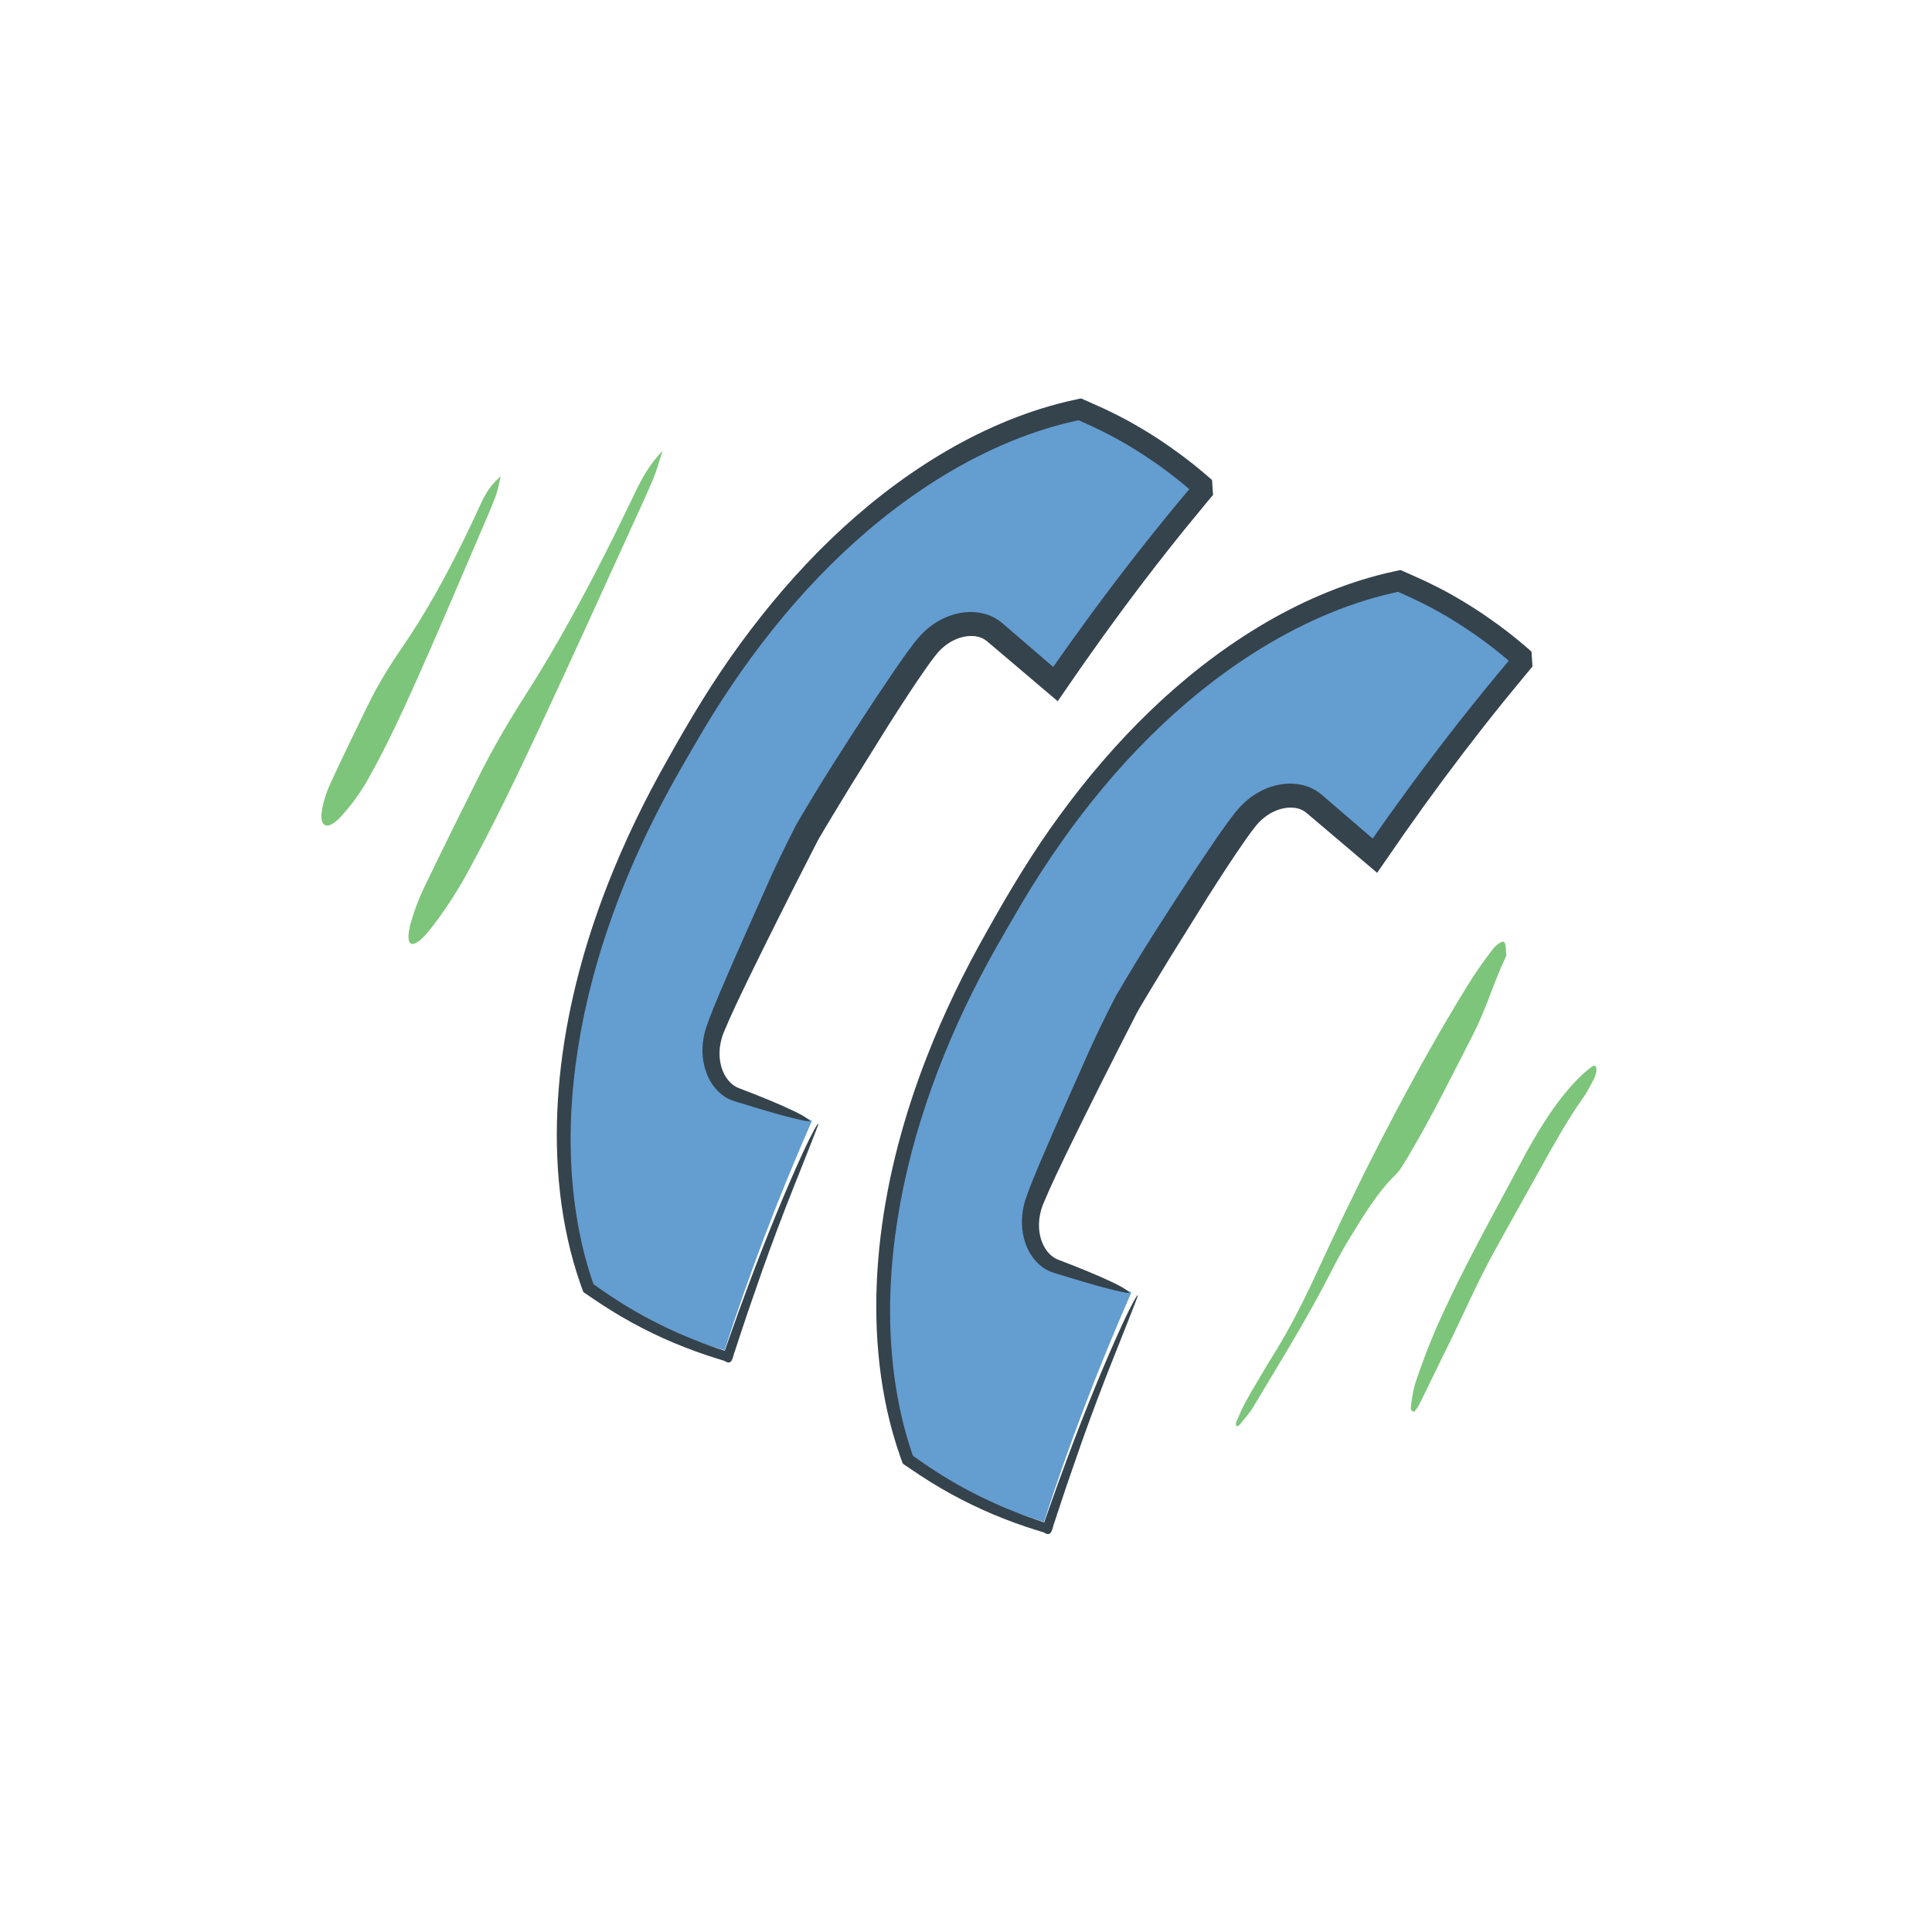
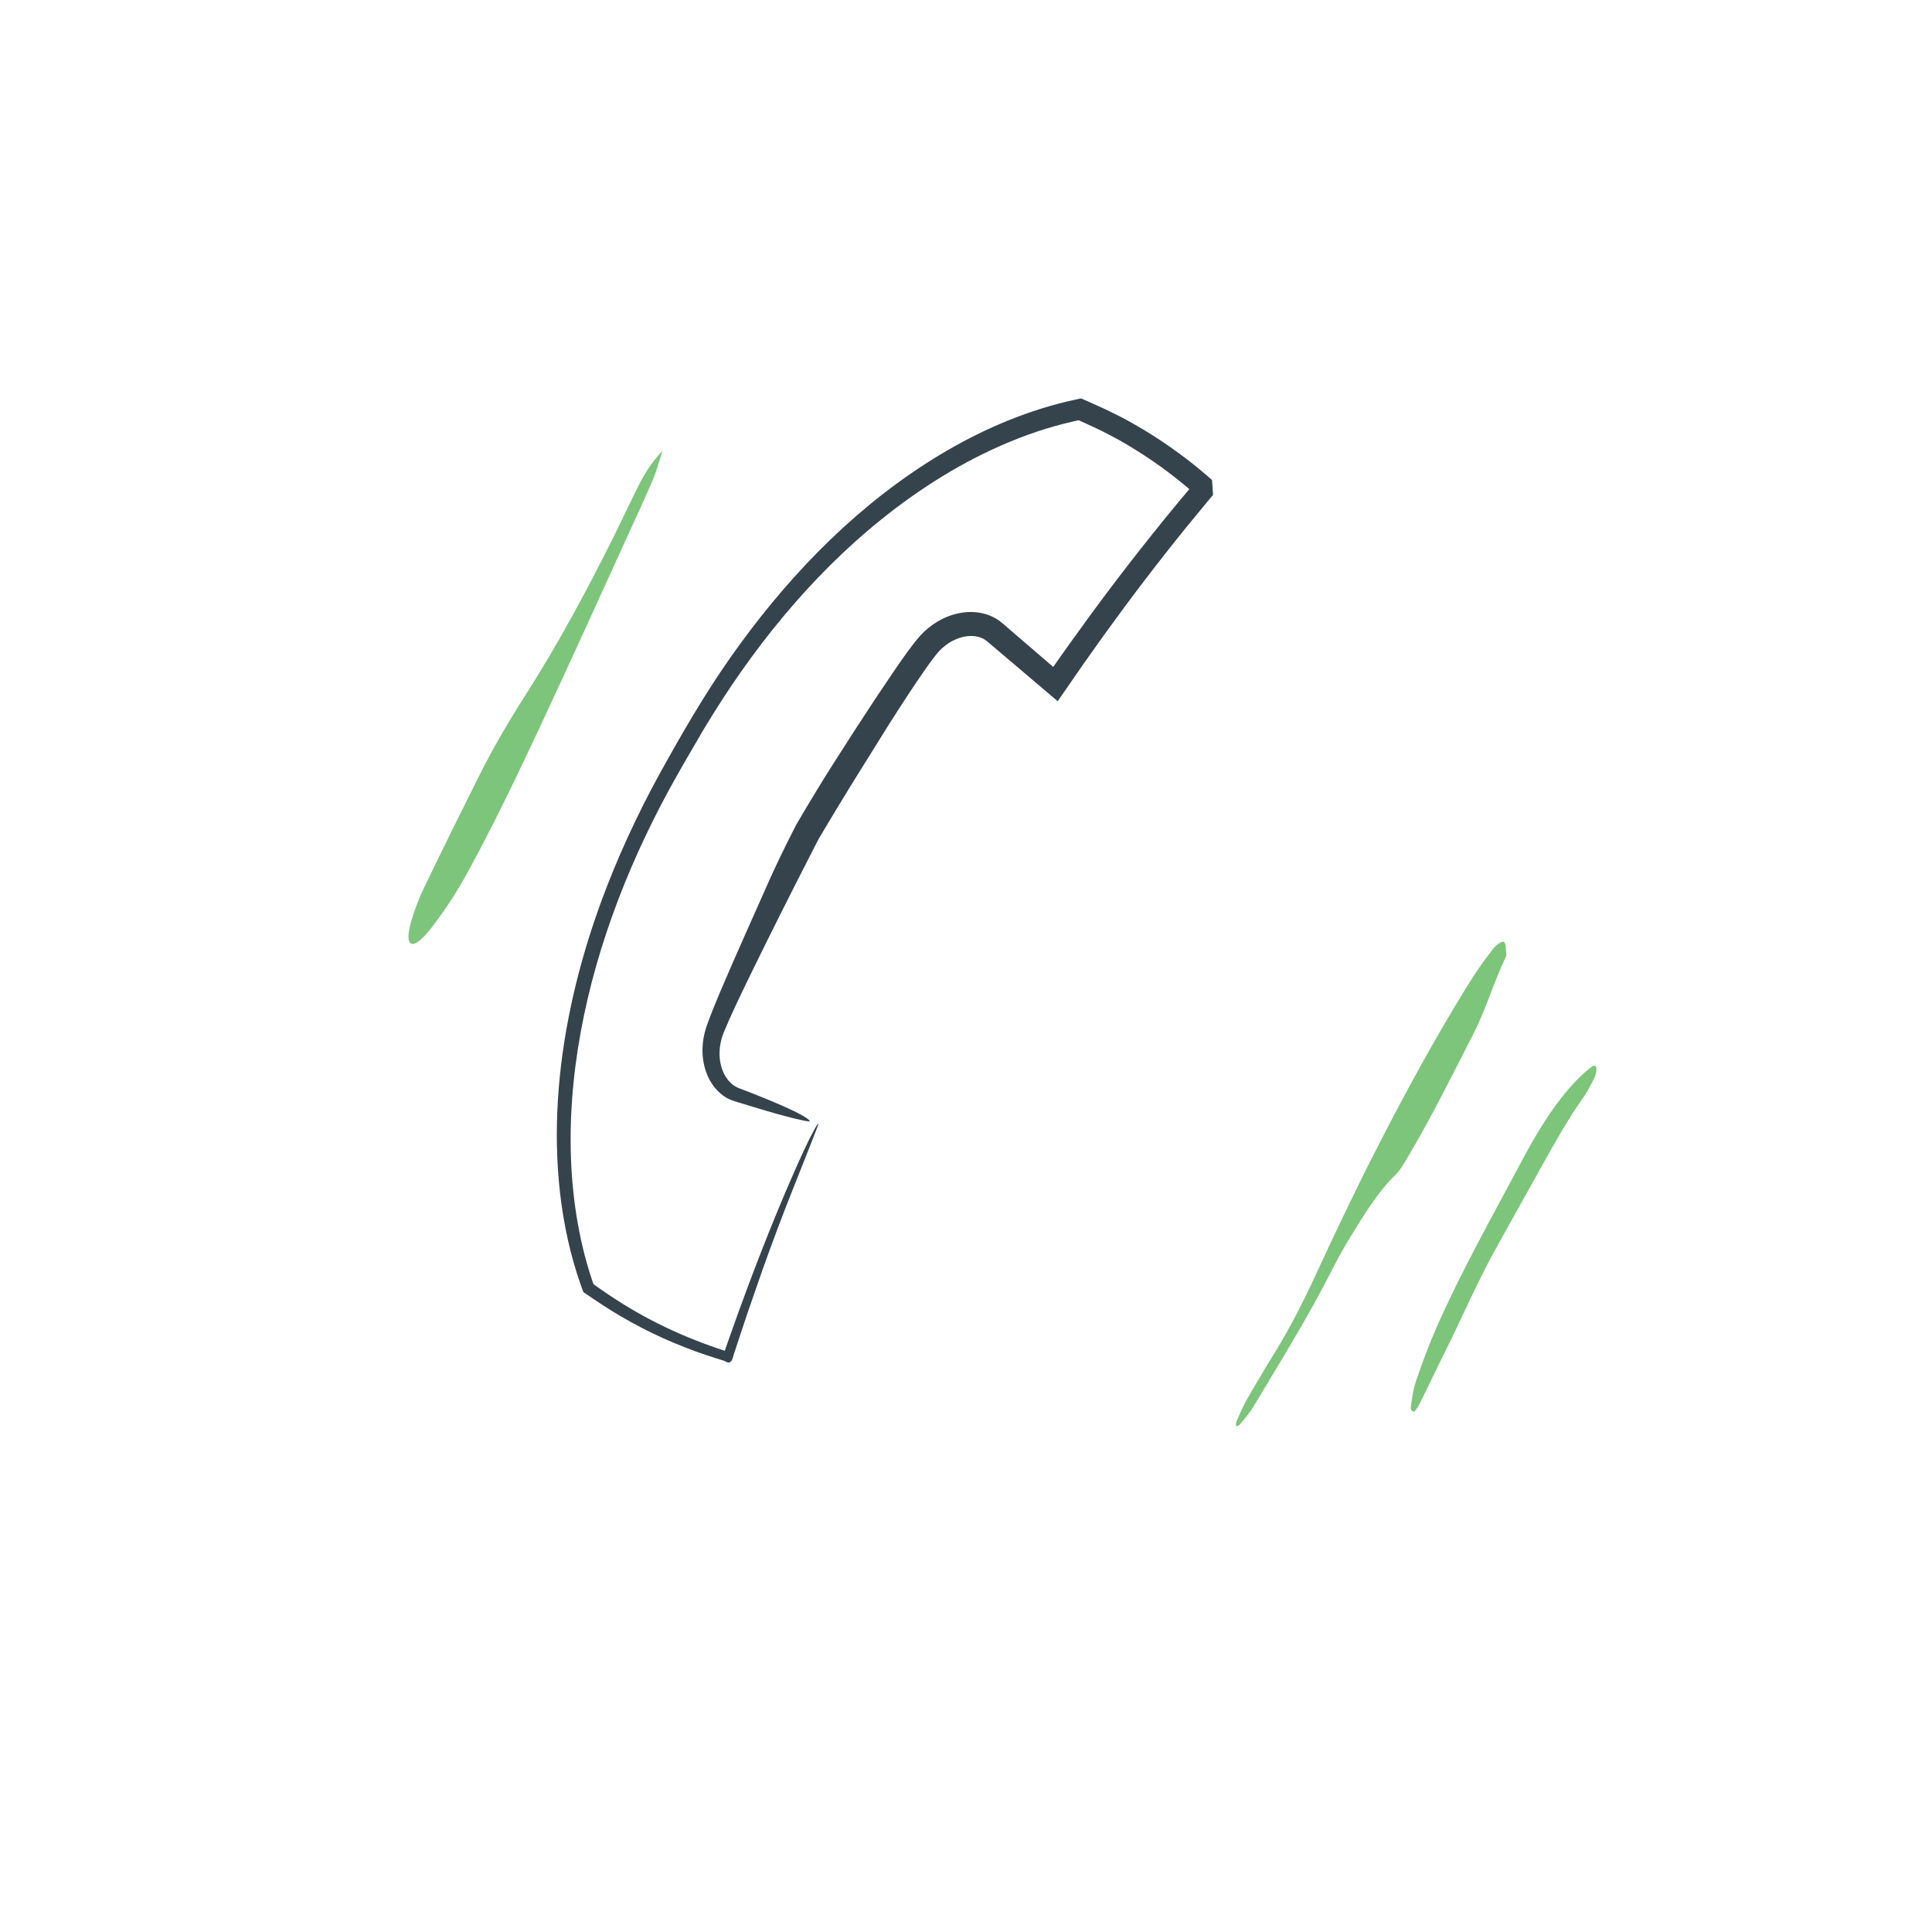
<svg xmlns="http://www.w3.org/2000/svg" version="1.1" id="Layer_3" x="0px" y="0px" width="165px" height="165px" viewBox="0 0 165 165" enable-background="new 0 0 165 165" xml:space="preserve">
  <g>
    <g>
      <g>
        <path fill="#7DC57A" d="M56.583,38.507c-0.306,0.936-0.48,1.633-0.784,2.357c-0.563,1.342-1.193,2.7-1.811,4.051     c-2.627,5.744-5.215,11.493-7.905,17.231c-1.948,4.158-3.937,8.328-6.184,12.422c-0.999,1.821-2.046,3.384-3.146,4.785     c-1.495,1.902-2.285,1.62-1.645-0.63c0.255-0.899,0.657-1.973,1.125-2.947c1.511-3.145,3.068-6.286,4.637-9.419     c1.235-2.47,2.579-4.759,4.057-7.073c2.688-4.211,5.15-8.765,7.451-13.386c0.657-1.349,1.313-2.698,1.968-4.044     C54.959,40.574,55.613,39.508,56.583,38.507z" />
      </g>
    </g>
    <g>
      <g>
-         <path fill="#7DC57A" d="M42.77,40.682c-0.174,0.683-0.252,1.198-0.449,1.719c-0.365,0.965-0.791,1.934-1.206,2.898     c-1.766,4.103-3.494,8.213-5.319,12.304c-1.322,2.964-2.68,5.932-4.289,8.812c-0.715,1.281-1.507,2.356-2.367,3.301     c-1.169,1.283-1.944,0.97-1.617-0.684c0.13-0.661,0.376-1.439,0.697-2.132c1.035-2.237,2.113-4.466,3.203-6.687     c0.858-1.751,1.84-3.351,2.943-4.953c2.008-2.915,3.763-6.122,5.359-9.399c0.464-0.954,0.915-1.914,1.354-2.874     C41.5,42.076,41.983,41.335,42.77,40.682z" />
-       </g>
+         </g>
    </g>
    <g>
      <g>
        <path fill="#7DC57A" d="M108.369,116.324c1.474-2.305,2.727-4.701,3.877-7.188c1.622-3.506,3.282-7.021,5.048-10.492     c2.521-4.954,5.179-9.858,8.104-14.582c0.656-1.061,1.385-2.077,2.111-3.021c0.275-0.356,0.785-0.701,0.928-0.599     c0.201,0.141,0.161,0.702,0.213,1.095c0.007,0.049-0.037,0.167-0.077,0.251c-1.046,2.185-1.617,4.313-2.762,6.55     c-1.78,3.479-3.502,6.968-5.498,10.341c-0.338,0.569-0.727,1.269-1.089,1.614c-1.492,1.424-2.701,3.393-3.909,5.372     c-0.555,0.91-1.091,1.862-1.571,2.815c-2.035,4.037-4.414,7.827-6.709,11.676c-0.33,0.554-0.763,1.027-1.154,1.512     c-0.085,0.104-0.241,0.16-0.289,0.114c-0.05-0.048-0.055-0.248,0.003-0.378c0.266-0.603,0.528-1.224,0.852-1.801     C107.065,118.498,107.726,117.415,108.369,116.324z" />
      </g>
    </g>
    <g>
      <g>
        <path fill="#7DC57A" d="M129.802,99.449c1.455-2.758,3.014-5.315,4.885-7.235c0.433-0.444,0.877-0.84,1.286-1.128     c0.417-0.295,0.503,0.377,0.147,1.067c-0.292,0.571-0.615,1.186-0.965,1.675c-1.235,1.734-2.292,3.637-3.356,5.535l-3.815,6.849     c-1.789,3.158-3.14,6.4-4.749,9.592c-0.664,1.36-1.326,2.717-1.989,4.076c-0.126,0.254-0.438,0.704-0.481,0.693     c-0.144-0.033-0.31-0.137-0.276-0.385c0.093-0.706,0.176-1.451,0.452-2.263c0.511-1.499,1.082-3.051,1.76-4.59     C124.774,108.627,127.359,104.053,129.802,99.449z" />
      </g>
    </g>
    <g>
-       <path fill="#649DD0" d="M69.337,95.729c-0.096-0.069-0.189-0.126-0.28-0.155c-2.048-0.657-4.096-1.312-6.151-1.964    c-1.899-0.592-2.901-3.15-2.034-5.639c0.954-2.735,5.223-11.441,8.072-16.92c3.152-5.295,8.342-13.578,10.181-15.833    c1.656-2.05,4.366-2.542,5.862-1.236c1.638,1.399,3.271,2.795,4.908,4.193c0.07,0.06,0.166,0.11,0.275,0.155    c4.099-5.957,8.365-11.525,12.734-16.658c-2.078-1.86-4.387-3.527-6.93-4.95c-1.221-0.677-2.481-1.268-3.742-1.812    c-11.119,2.244-24.122,11.373-33.958,29.176c-10.695,18.21-11.82,34.784-7.768,45.724c1.127,0.78,2.296,1.54,3.519,2.218    c2.546,1.418,5.181,2.502,7.855,3.294C63.942,108.906,66.432,102.348,69.337,95.729z" />
      <g>
        <path fill="#35434C" d="M51.884,75.576c1.44-3.687,3.165-7.244,5.104-10.663c1.895-3.4,3.927-6.798,6.25-9.953     c4.617-6.323,10.235-12.006,16.978-16.085c3.364-2.029,7.009-3.644,10.864-4.573l0.801-0.181     c0.202-0.013,0.422-0.168,0.606-0.023l0.512,0.224l1.342,0.604c0.885,0.423,1.778,0.866,2.629,1.366     c1.715,0.976,3.343,2.098,4.894,3.317c0.38,0.314,0.771,0.617,1.14,0.943l0.28,0.242l0.14,0.121l0.07,0.061l0.018,0.015     c0.176,2.546,0.04,0.715,0.075,1.288l-0.028,0.035l-0.462,0.552l-1.828,2.223c-1.208,1.491-2.392,3.001-3.557,4.527     c-1.164,1.526-2.307,3.068-3.43,4.625l-1.669,2.347l-2.282,3.298c-1.397-1.186-2.797-2.373-4.197-3.562l-1.673-1.418     c-0.16-0.134-0.237-0.203-0.331-0.264c-0.096-0.061-0.196-0.119-0.306-0.163c-0.218-0.09-0.463-0.146-0.722-0.16     c-0.72-0.045-1.518,0.214-2.179,0.672c-0.332,0.231-0.636,0.505-0.899,0.823c-0.278,0.334-0.574,0.742-0.855,1.138     c-1.136,1.613-2.224,3.306-3.301,4.996l-3.187,5.115l-1.566,2.577l-0.776,1.293c-0.263,0.429-0.486,0.816-0.703,1.258     c-2.088,4.064-3.969,7.82-5.601,11.164c-0.807,1.669-1.578,3.254-2.171,4.691c-0.563,1.297-0.521,2.633-0.045,3.621     c0.237,0.487,0.575,0.871,0.963,1.105c0.097,0.06,0.196,0.108,0.301,0.151c0.135,0.053,0.269,0.104,0.4,0.154     c0.269,0.104,0.53,0.204,0.782,0.302c1.005,0.395,1.864,0.752,2.57,1.064c1.412,0.626,2.213,1.068,2.324,1.309     c0.061,0.139-2.24-0.424-4.393-1.086l-1.465-0.444c-0.449-0.131-1.068-0.29-1.542-0.657c-0.964-0.703-1.496-1.8-1.682-2.884     c-0.196-1.088-0.036-2.232,0.33-3.207c0.338-0.95,0.712-1.845,1.083-2.729c1.496-3.521,2.979-6.765,4.245-9.639     c0.443-0.991,1.266-2.734,2.284-4.703c1.105-1.894,2.281-3.817,3.194-5.252c1.157-1.817,2.328-3.633,3.524-5.445l1.827-2.71     c0.643-0.91,1.218-1.778,2.035-2.718c0.864-0.939,2.011-1.648,3.32-1.912c0.653-0.128,1.351-0.141,2.043,0.025     c0.345,0.083,0.687,0.211,1.007,0.389c0.309,0.157,0.655,0.452,0.823,0.603c1.383,1.189,2.769,2.381,4.156,3.575l1.335-1.889     l1.984-2.74c1.339-1.815,2.703-3.613,4.099-5.387c1.397-1.772,2.818-3.526,4.274-5.249l0.273-0.323l0.137-0.161l0.068-0.081     l0.034-0.04l0.017-0.021l0.009-0.01c0.181,2.636,0.045,0.726,0.082,1.312l-0.619-0.539c-0.418-0.353-0.835-0.707-1.27-1.04     c-0.858-0.678-1.748-1.315-2.664-1.91c-0.915-0.595-1.852-1.165-2.813-1.664c-0.478-0.255-0.968-0.497-1.462-0.73l-1.292-0.589     c-0.023-0.014-0.046,0.004-0.068,0.004l-0.368,0.081l-0.79,0.188c-0.524,0.134-1.045,0.28-1.563,0.438     c-1.035,0.32-2.056,0.688-3.058,1.101c-4.012,1.654-7.721,3.988-11.08,6.694c-6.031,4.867-11.054,11.102-15.108,17.874     c-0.994,1.7-2.018,3.437-2.959,5.16c-0.945,1.735-1.824,3.504-2.639,5.299c-1.622,3.593-2.967,7.3-3.953,11.079     c-1.959,7.536-2.523,15.46-0.766,22.805c0.223,0.914,0.478,1.817,0.777,2.703c0.067,0.204,0.098,0.386,0.295,0.473l0.559,0.395     c0.388,0.261,0.77,0.53,1.163,0.778c1.561,1.013,3.19,1.902,4.862,2.664c0.833,0.388,1.683,0.73,2.534,1.058     c0.431,0.155,0.85,0.317,1.294,0.461l0.333,0.111l0.168,0.056c0.045-0.002,0.138,0.088,0.139-0.001l0.228-0.651     c0.61-1.747,1.21-3.402,1.837-5.07c1.44-3.838,3.055-7.819,4.624-11.229c0.661-1.438,1.38-2.753,1.274-2.331     c-0.086,0.335-1.318,3.381-2.006,5.133c-0.971,2.418-1.888,4.859-2.763,7.317l-1.282,3.698l-0.62,1.857l-0.436,1.329     c-0.204,0.458-0.182,1.327-0.898,0.853l-0.823-0.258l-0.699-0.226l-0.947-0.331c-0.629-0.228-1.25-0.476-1.869-0.731     c-1.233-0.52-2.439-1.105-3.61-1.749c-1.177-0.644-2.313-1.36-3.407-2.108l-0.576-0.394c-0.146-0.056-0.165-0.212-0.216-0.343     l-0.135-0.378l-0.319-0.956c-0.203-0.64-0.386-1.285-0.55-1.936c-1.304-5.209-1.428-10.623-0.798-15.889     C48.562,85.65,49.964,80.5,51.884,75.576z" />
      </g>
    </g>
    <g>
-       <path fill="#649DD0" d="M96.618,110.385c-0.097-0.07-0.188-0.127-0.28-0.156c-2.048-0.657-4.096-1.311-6.151-1.963    c-1.899-0.593-2.901-3.152-2.034-5.639c0.955-2.736,5.224-11.442,8.072-16.921c3.152-5.295,8.343-13.578,10.181-15.833    c1.656-2.05,4.366-2.542,5.862-1.236c1.638,1.399,3.271,2.795,4.908,4.193c0.069,0.06,0.166,0.11,0.275,0.155    c4.098-5.957,8.365-11.525,12.734-16.658c-2.078-1.86-4.387-3.527-6.93-4.95c-1.221-0.677-2.481-1.268-3.742-1.812    c-11.119,2.244-24.122,11.373-33.958,29.176c-10.695,18.21-11.82,34.784-7.768,45.724c1.127,0.781,2.296,1.539,3.519,2.217    c2.547,1.418,5.182,2.504,7.854,3.295C91.223,123.561,93.713,117.004,96.618,110.385z" />
      <g>
-         <path fill="#35434C" d="M79.166,90.23c1.44-3.688,3.165-7.244,5.105-10.663c1.895-3.4,3.927-6.798,6.249-9.952     c4.617-6.323,10.235-12.006,16.978-16.085c3.364-2.028,7.01-3.644,10.864-4.572l0.802-0.181c0.202-0.013,0.421-0.168,0.606-0.023     l0.511,0.224l1.342,0.604c0.886,0.423,1.778,0.866,2.629,1.366c1.715,0.976,3.343,2.098,4.894,3.317     c0.38,0.314,0.771,0.617,1.14,0.943l0.28,0.242l0.14,0.121l0.07,0.061l0.018,0.015c0.175,2.546,0.04,0.716,0.075,1.289     l-0.028,0.034l-0.462,0.552l-1.828,2.223c-1.208,1.491-2.392,3.001-3.557,4.526c-1.164,1.526-2.308,3.068-3.431,4.625     l-1.669,2.348l-2.281,3.298c-1.397-1.186-2.797-2.373-4.198-3.562l-1.673-1.417c-0.159-0.134-0.236-0.203-0.33-0.264     c-0.097-0.062-0.196-0.119-0.306-0.163c-0.219-0.09-0.463-0.146-0.723-0.16c-0.72-0.045-1.518,0.214-2.179,0.672     c-0.332,0.231-0.637,0.505-0.899,0.823c-0.277,0.334-0.573,0.742-0.855,1.138c-1.135,1.613-2.224,3.306-3.301,4.996l-3.186,5.115     l-1.566,2.577l-0.776,1.293c-0.263,0.429-0.486,0.816-0.703,1.258c-2.088,4.064-3.968,7.82-5.601,11.165     c-0.807,1.669-1.577,3.254-2.171,4.691c-0.563,1.296-0.521,2.632-0.044,3.621c0.237,0.487,0.574,0.871,0.963,1.105     c0.097,0.06,0.196,0.108,0.301,0.151c0.136,0.053,0.269,0.104,0.4,0.154c0.269,0.104,0.529,0.204,0.782,0.302     c1.005,0.395,1.864,0.752,2.57,1.064c1.411,0.625,2.213,1.067,2.323,1.309c0.061,0.138-2.24-0.424-4.393-1.086l-1.465-0.444     c-0.449-0.131-1.068-0.29-1.542-0.657c-0.964-0.703-1.495-1.801-1.682-2.885c-0.196-1.088-0.036-2.231,0.33-3.207     c0.339-0.949,0.713-1.844,1.083-2.729c1.496-3.521,2.979-6.764,4.245-9.639c0.442-0.991,1.266-2.733,2.284-4.702     c1.104-1.895,2.281-3.817,3.194-5.252c1.157-1.817,2.327-3.633,3.524-5.445l1.827-2.711c0.643-0.909,1.217-1.778,2.034-2.718     c0.864-0.939,2.011-1.648,3.32-1.912c0.653-0.128,1.352-0.141,2.043,0.025c0.346,0.083,0.687,0.211,1.008,0.389     c0.308,0.157,0.655,0.452,0.823,0.603c1.383,1.19,2.769,2.382,4.155,3.575l1.336-1.889l1.983-2.739     c1.339-1.815,2.704-3.613,4.1-5.387c1.396-1.772,2.818-3.526,4.274-5.249l0.273-0.323l0.137-0.162l0.067-0.081l0.034-0.041     l0.018-0.02l0.009-0.01c0.182,2.636,0.045,0.726,0.083,1.312l-0.619-0.54c-0.419-0.352-0.836-0.707-1.271-1.04     c-0.857-0.678-1.747-1.315-2.664-1.91c-0.914-0.595-1.852-1.165-2.812-1.665c-0.479-0.255-0.969-0.497-1.463-0.73l-1.292-0.589     c-0.023-0.015-0.046,0.004-0.068,0.004l-0.368,0.081l-0.789,0.188c-0.524,0.134-1.046,0.28-1.563,0.438     c-1.035,0.32-2.056,0.688-3.058,1.101c-4.013,1.654-7.721,3.988-11.08,6.693c-6.031,4.867-11.055,11.102-15.108,17.874     c-0.994,1.7-2.019,3.437-2.96,5.16c-0.944,1.735-1.823,3.504-2.638,5.299c-1.622,3.593-2.967,7.3-3.953,11.079     c-1.959,7.536-2.523,15.46-0.767,22.805c0.223,0.914,0.478,1.817,0.777,2.703c0.068,0.204,0.098,0.387,0.294,0.474l0.559,0.394     c0.388,0.261,0.77,0.53,1.163,0.778c1.562,1.013,3.19,1.901,4.862,2.664c0.833,0.389,1.683,0.731,2.534,1.059     c0.431,0.154,0.851,0.317,1.294,0.46l0.334,0.112l0.168,0.056c0.045-0.002,0.139,0.089,0.139-0.001l0.228-0.651     c0.61-1.746,1.21-3.402,1.838-5.069c1.439-3.839,3.055-7.819,4.624-11.23c0.661-1.437,1.381-2.752,1.274-2.33     c-0.086,0.334-1.317,3.38-2.006,5.132c-0.971,2.419-1.888,4.86-2.763,7.317l-1.282,3.699l-0.62,1.856l-0.436,1.33     c-0.203,0.459-0.182,1.326-0.898,0.851l-0.823-0.257l-0.698-0.226l-0.947-0.331c-0.629-0.228-1.251-0.476-1.869-0.732     c-1.232-0.52-2.438-1.106-3.609-1.749c-1.176-0.644-2.313-1.359-3.408-2.108l-0.577-0.394c-0.146-0.057-0.163-0.214-0.215-0.344     l-0.135-0.377l-0.319-0.956c-0.203-0.64-0.386-1.285-0.55-1.936c-1.304-5.209-1.428-10.623-0.799-15.889     C75.843,100.305,77.245,95.153,79.166,90.23z" />
-       </g>
+         </g>
    </g>
  </g>
</svg>